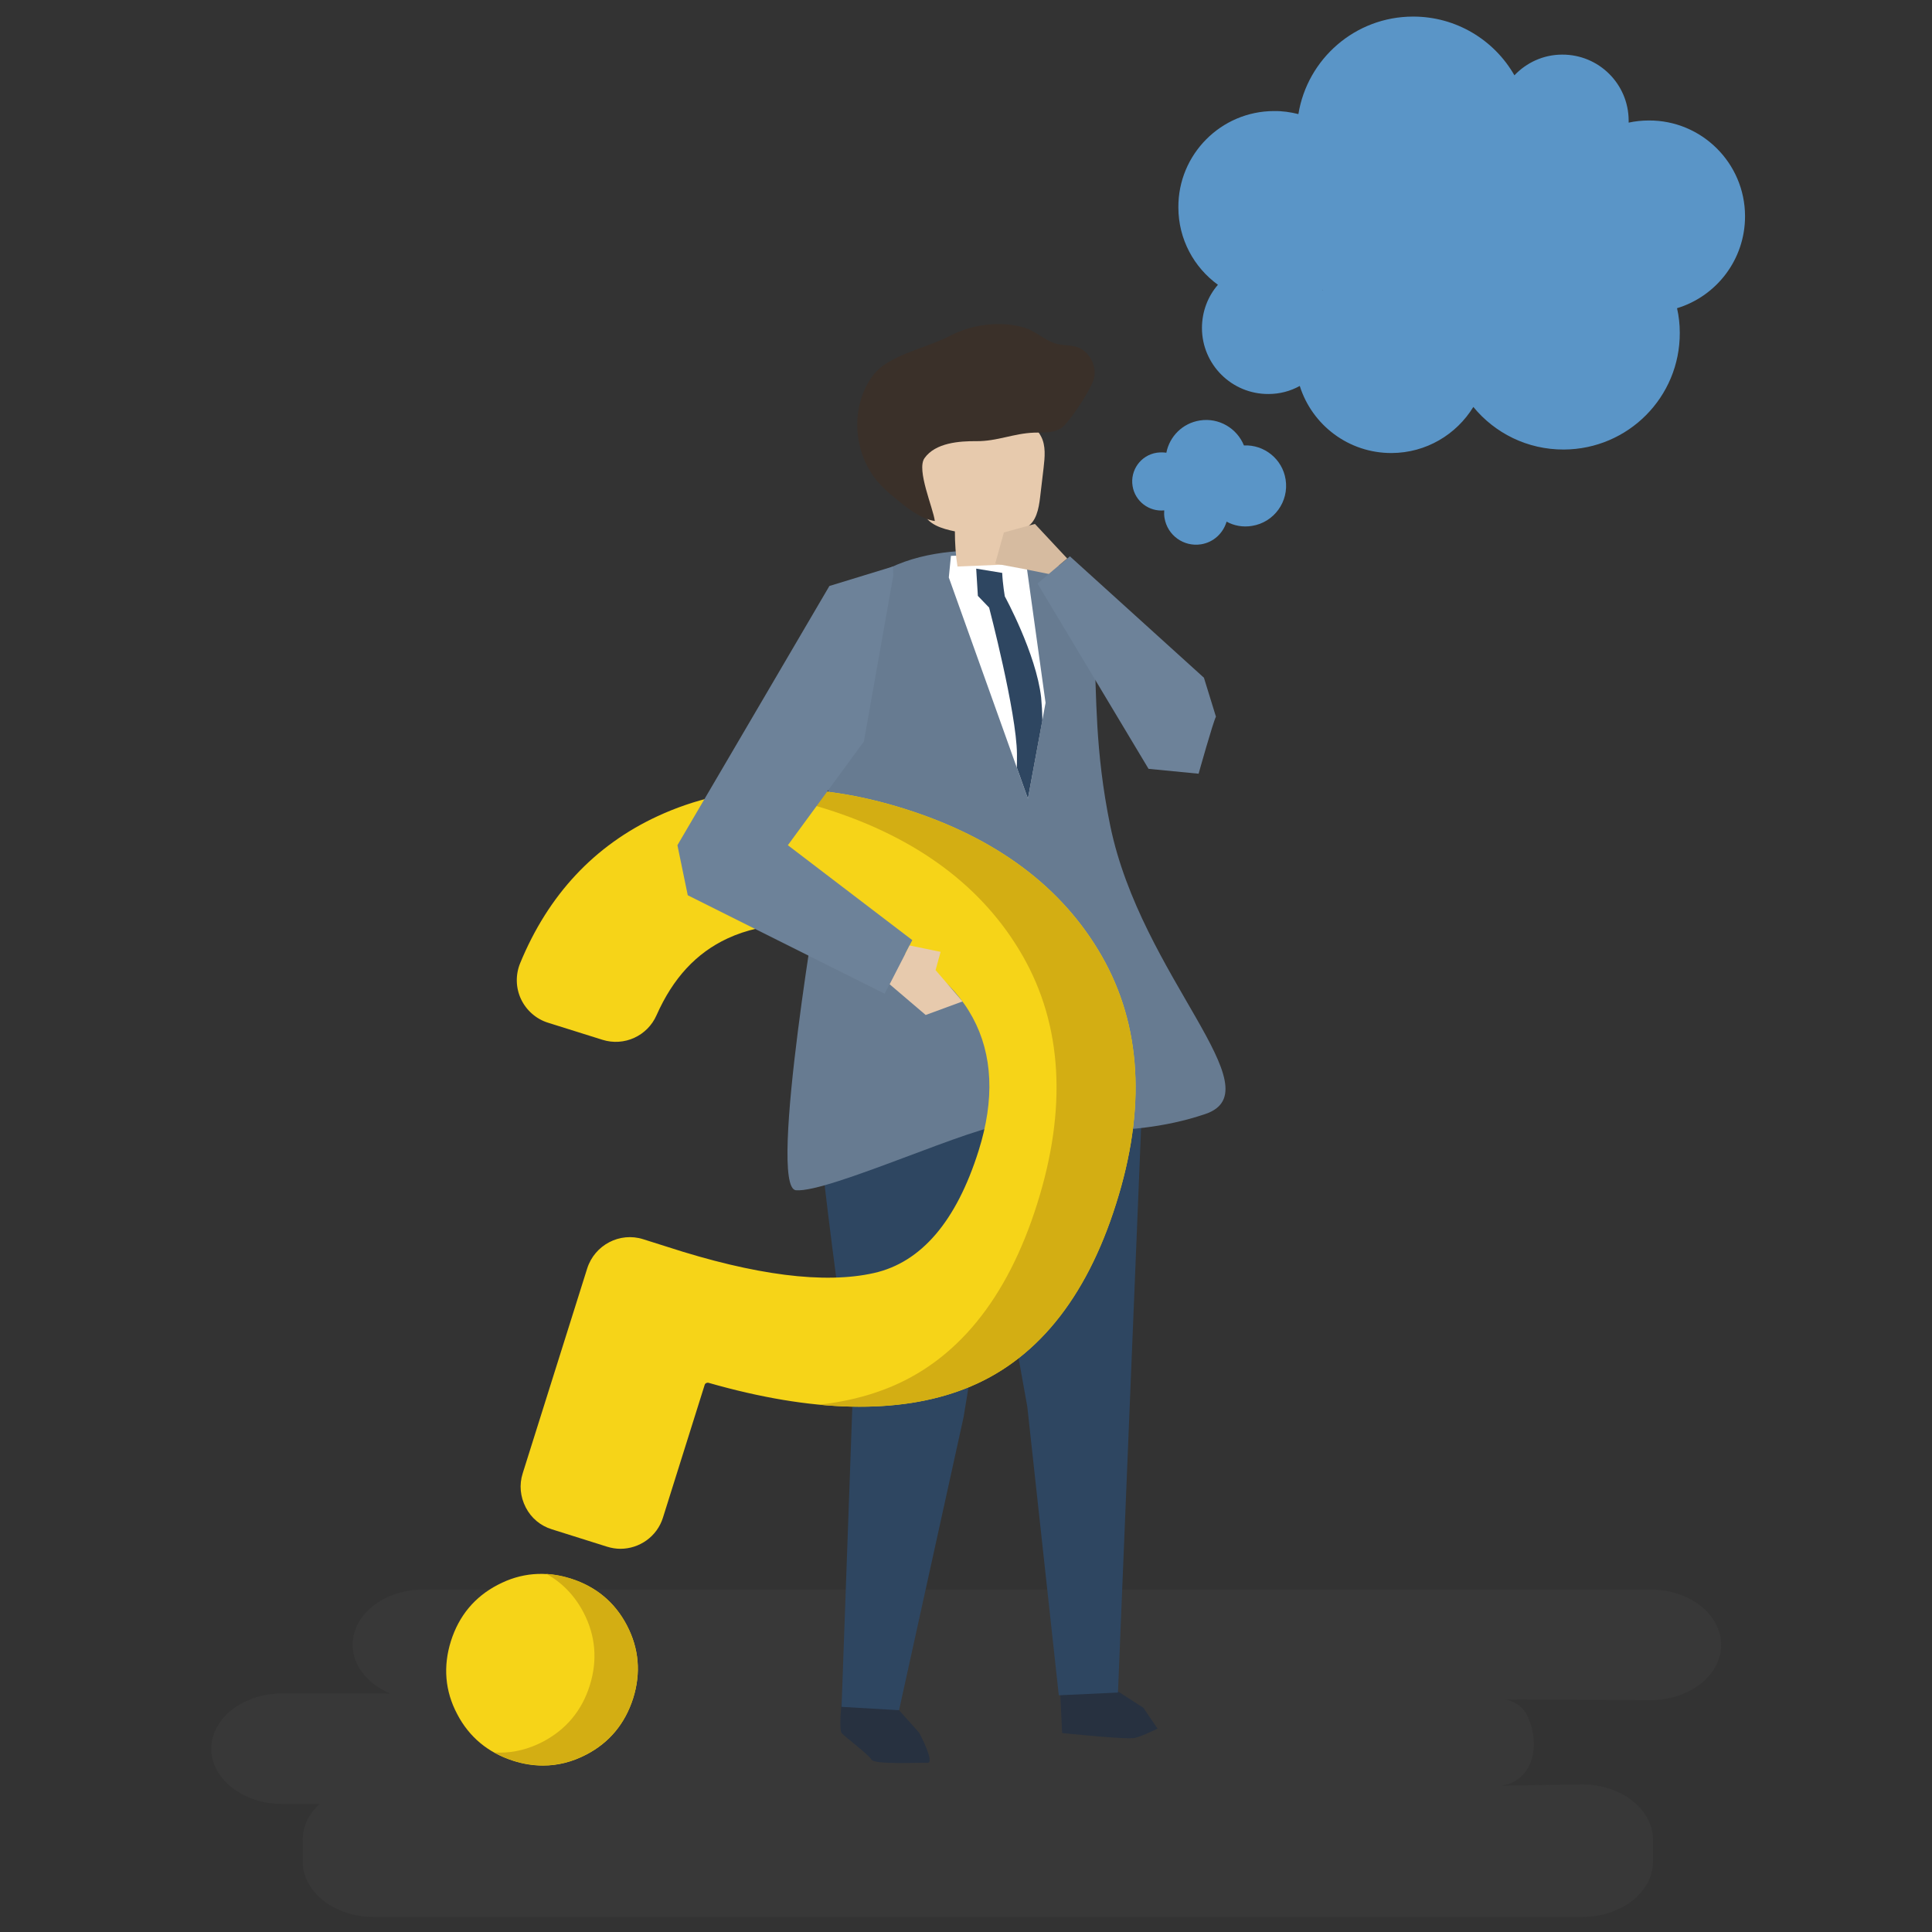
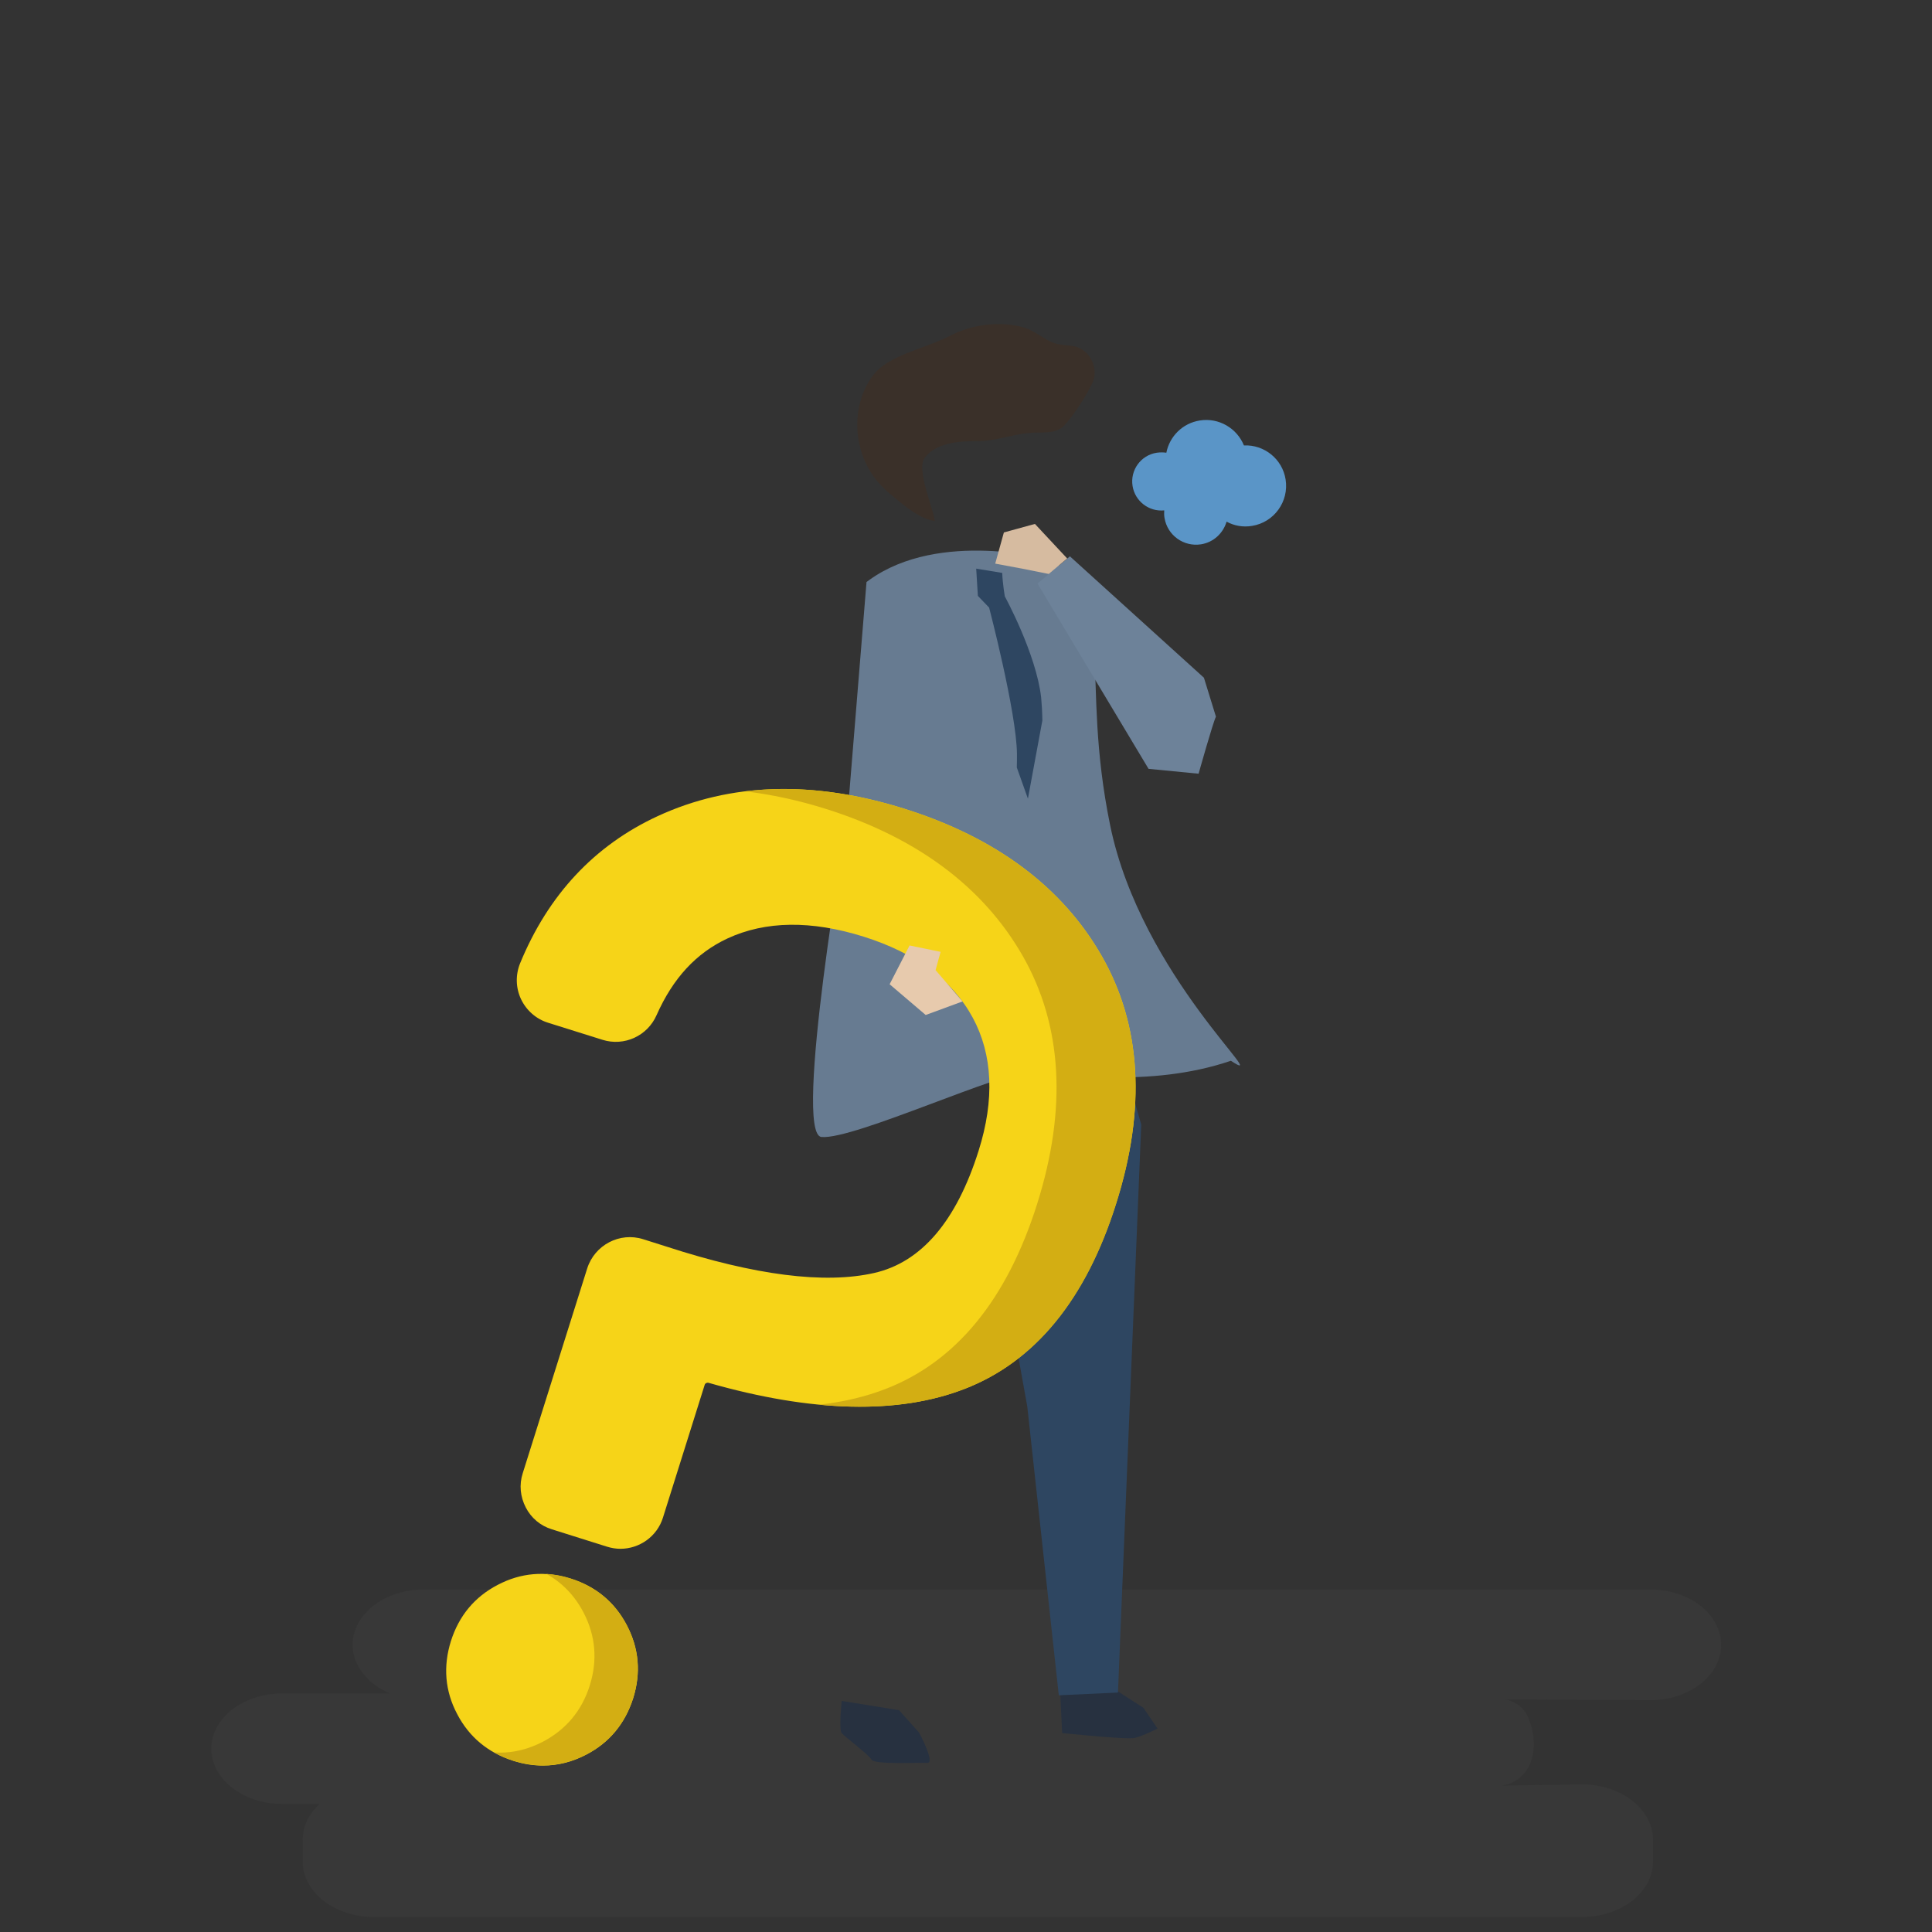
<svg xmlns="http://www.w3.org/2000/svg" version="1.1" id="katman_1" x="0px" y="0px" viewBox="0 0 1270 1270" style="enable-background:new 0 0 1270 1270;" xml:space="preserve">
  <rect x="0" y="0" width="1270" height="1270" fill="#333333" stroke="none" />
  <style type="text/css">
	.st0{display:none;}
	.st1{display:inline;}
	.st2{fill:#FFFFFF;}
	.st3{opacity:0.11;}
	.st4{fill:#606060;}
	.st5{fill:#273140;}
	.st6{fill:#2E4661;}
	.st7{fill:none;}
	.st8{fill:#677B91;}
	.st9{fill:#E7CAAD;}
	.st10{fill:#3A3029;}
	.st11{fill:#6D8299;}
	.st12{fill:#F6D418;}
	.st13{fill:#D3AE13;}
	.st14{fill:#D6BBA0;}
	.st15{fill:#5A95C7;}
</style>
  <g id="background" class="st0">
    <g class="st1">
      <rect y="1" class="st2" width="1270" height="1270" />
    </g>
  </g>
  <g id="shadow">
    <g class="st3">
      <path class="st4" d="M1085,1044.9H278.2c-25.5,0-46.4,16.3-46.4,36.3l0,0c0,13.8,10,25.9,24.6,32h-71.1    c-25.5,0-46.4,16.3-46.4,36.3l0,0c0,19.9,20.9,36.3,46.4,36.3h24.8c-6.9,6.3-11.1,14.5-11.1,23.5v14.5c0,19.9,20.9,36.3,46.4,36.3    h794.8c25.5,0,46.4-16.3,46.4-36.3v-14.5c0-19.9-20.9-36.3-46.4-36.3l-54,0.8c4.1,0,10.8-2.5,15.3-7.6c7.9-8.9,8.2-22.6,4.4-33.8    c-2.5-7.3-6.5-13.1-16.4-15.3l95.5,0.5c25.5,0,46.4-16.3,46.4-36.3l0,0C1131.4,1061.2,1110.6,1044.9,1085,1044.9z" />
    </g>
  </g>
  <g id="object">
    <g>
      <g>
        <g>
          <g>
            <g>
              <path class="st5" d="M724.8,1105.4l26.8,17.2l9.3,13.7c0,0-9.5,4.8-14.9,6.1s-47.8-3.2-47.8-3.2l-1.2-24.9L724.8,1105.4z" />
            </g>
            <g>
              <path class="st5" d="M591,1124.2l13.2,14.8c0,0,10.8,20.1,5.4,19.8c-5.4-0.3-34.8,1.3-36.7-2.1c-2-3.4-17.6-15.1-19.6-17.4        c-2-2.3,0-21.2,0-21.2L591,1124.2z" />
            </g>
            <g>
-               <path class="st6" d="M666.7,729.3l-33.3,202.3L591,1124.2l-37.8-2.2l7.3-203.3c0,0-27.2-186.9-27.3-242.2L666.7,729.3z" />
-             </g>
+               </g>
            <g>
              <polygon class="st6" points="750.2,739.2 734.9,1112.6 696,1114.4 675.3,924.7 645.2,757.3 725.6,653.7       " />
            </g>
            <g>
              <g>
                <path class="st7" d="M552.8,417.6L552.8,417.6L552.8,417.6z" />
              </g>
              <g>
-                 <path class="st8" d="M729.8,542.7c-20.4-99.3,5.5-147.1-39.2-174.8c0,0-72.8-20-119.1,13.3c-0.6,0.5-1.3,0.9-1.9,1.4         l-16.8,35l-12.8,157c0,0-35.8,206.2-16.8,207.8c21.5,1.9,120.2-44.1,138.9-43c18.7,1.1,76.1,11.3,130.2-7.1         C838.7,716.6,750.2,642,729.8,542.7z" />
+                 <path class="st8" d="M729.8,542.7c-20.4-99.3,5.5-147.1-39.2-174.8c0,0-72.8-20-119.1,13.3c-0.6,0.5-1.3,0.9-1.9,1.4         l-12.8,157c0,0-35.8,206.2-16.8,207.8c21.5,1.9,120.2-44.1,138.9-43c18.7,1.1,76.1,11.3,130.2-7.1         C838.7,716.6,750.2,642,729.8,542.7z" />
              </g>
            </g>
            <g>
-               <polygon class="st2" points="639.3,364.9 625.1,365.4 623.7,379.6 675.7,525 687.3,462 674.6,370.5       " />
-             </g>
+               </g>
            <g>
              <g>
                <path class="st6" d="M685.2,473.6c-0.1-5.8-0.4-10.9-0.8-15.1c-3.3-28.9-23.9-66.5-23.9-66.5s-1.4-8.2-1.7-15.4l-17.1-2.8         l1.1,17.9l7.4,7.7c0,0,18,68.7,18.3,96.2c0,2.9,0,5.9-0.1,8.9l7.3,20.5L685.2,473.6z" />
              </g>
            </g>
            <g>
              <polygon class="st2" points="682,580.9 662,739.2 704.2,745.2 733.4,742.9 696.5,605.6       " />
            </g>
            <g>
              <g>
-                 <path class="st9" d="M658.5,371.2c-9.7,0.4-19.4,0.8-29.1,1.2c-1.2-7.6-1.7-15.4-1.7-23.1c-8.4-1.7-18.2-4.6-20.7-12.7         c-0.8-2.6-0.7-5.3-0.7-8c0.3-11.1-2.8-22.4,1-33.3c1.3-3.6,0.3-7.8,1.8-11.3c2.8-6.1,9.4-9.6,15.8-11.7         c16.4-5.3,35.2-4.2,49.8,4.9c3.9,2.4,7.5,5.5,9.6,9.6c3.3,6.2,2.5,13.8,1.7,20.8c-0.8,6.5-1.5,13-2.3,19.4         c-0.9,7.5-2.5,16-9,19.7c-3.5,2-7.9,2.1-10.9,4.7C658.6,355.9,660.6,364.5,658.5,371.2z" />
-               </g>
+                 </g>
              <g>
                <path class="st10" d="M700.2,226.9c-2.2-0.2-4.4-0.5-6.7-1.2c-7.3-2.4-12.7-8.1-20.4-10.4c-15.5-4.5-34.3-2.1-48.5,5.4         c-13.6,7.1-32.7,11.1-44.7,20.1c-5,3.8-8.7,9.1-11.3,14.8c-9.2,19.7-5.7,44.6,8.4,61.1c3.2,3.7,6.8,7,10.6,10.1         c7.8,6.4,17.2,14.3,26.9,15.7c-1-8.4-12.2-33.6-6.8-41.3c7.2-10.2,23-11.3,34.3-11.2c13.5,0.1,24.2-5.1,37.7-5.6         c6.9-0.2,14.7,0.5,19.6-4.4c5.6-5.6,17-22.8,19.5-30.2c2.1-6.4-0.3-13.9-5.3-18.4C709,227.4,704.7,227.3,700.2,226.9z" />
              </g>
            </g>
          </g>
          <g>
            <path class="st11" d="M791.4,445.5l-88.1-79.8L682,383.6L755,505.4l32.9,3.2c0,0,9.5-33.9,11.4-37.5L791.4,445.5z" />
          </g>
        </g>
        <g>
          <g>
            <path class="st12" d="M375.1,1037.7c-16.6-5.2-32.7-3.9-47.9,4.1c-15.2,7.9-25.5,20.3-30.8,37c-5.2,16.6-3.9,32.8,4.1,47.9       c7.9,15.2,20.4,25.5,37,30.8c6.6,2.1,13.1,3.1,19.5,3.1c9.7,0,19.2-2.4,28.4-7.2c15.2-7.9,25.5-20.4,30.8-37       c5.2-16.6,3.9-32.7-4.1-47.9C404.1,1053.2,391.7,1042.9,375.1,1037.7z" />
          </g>
          <g>
            <g>
              <path class="st13" d="M412.1,1068.4c-7.9-15.2-20.4-25.5-37-30.8c-5.4-1.7-10.7-2.7-15.9-3c10.4,5.8,18.6,14.3,24.4,25.4        c7.9,15.2,9.3,31.3,4.1,47.9c-5.2,16.6-15.6,29-30.8,37c-9.2,4.8-18.7,7.2-28.4,7.2c-1.2,0-2.4-0.1-3.6-0.1        c3.9,2.2,8.1,4,12.6,5.4c6.6,2.1,13.1,3.1,19.5,3.1c9.7,0,19.2-2.4,28.4-7.2c15.2-7.9,25.5-20.4,30.8-37        C421.4,1099.8,420,1083.7,412.1,1068.4z" />
            </g>
          </g>
          <g>
            <path class="st12" d="M724.2,628.4c-25.9-45.3-69.5-77.8-129.5-96.7c-60-18.9-114.6-17.3-162.4,4.8       c-41.5,19.2-71.9,51.7-90.4,96.7c-3.1,7.6-2.9,16.2,0.6,23.6s10,13.1,17.8,15.5l35.7,11.2c14.3,4.5,29.6-2.5,35.6-16.2       c10.8-24.3,26-40.8,46.6-50.4c25-11.6,55-12,89.5-1.2c34.3,10.8,58.4,28.7,71.7,53.2c13.2,24.4,14.5,53.9,3.9,87.5       c-14.6,46.4-37.7,73.4-68.7,80.4c-32.6,7.4-78.5,1.5-136.3-17.3l-15.5-4.9c-15.4-4.9-31.9,3.8-36.8,19.2l-42.4,134.7       c-2.4,7.5-1.6,15.4,2,22.4s9.7,12.1,17.2,14.4l36.2,11.4c2.9,0.9,5.9,1.4,8.8,1.4c12.5,0,24.1-8,28-20.5l27.4-87.2       c0.3-1.1,1.5-1.7,2.6-1.4c68.1,19.5,124.7,20.8,168.2,4c46.3-17.9,79.8-58.8,99.6-121.7C753.5,728.7,750.3,673.9,724.2,628.4z" />
          </g>
          <g>
            <g>
              <path class="st13" d="M724.2,628.4c-25.9-45.3-69.5-77.8-129.5-96.7c-37.2-11.7-72.2-15.5-104.9-11.5c17.1,2,34.8,5.8,53,11.5        c60,18.9,103.6,51.4,129.5,96.7c26,45.5,29.2,100.3,9.5,162.9c-19.8,62.9-53.3,103.8-99.6,121.7c-13.4,5.2-28,8.6-43.8,10.4        c36.7,3.5,68.7,0.1,95.7-10.4c46.3-17.9,79.8-58.8,99.6-121.7C753.5,728.7,750.3,673.9,724.2,628.4z" />
            </g>
          </g>
        </g>
        <g>
-           <polygon class="st11" points="587,372.4 545.2,385.2 445.3,555.6 452.1,588.5 581.5,653.2 599.7,618 517.9,555.6 567.9,487.4       587.2,378.4     " />
-         </g>
+           </g>
        <g>
          <polygon class="st14" points="701.5,367.1 680.3,344.4 659.9,350 654.2,370.5 672.4,373.9 689.4,377.3     " />
        </g>
        <g>
          <polygon class="st9" points="597.9,621.5 618.3,625.7 615,637.7 632.7,658.3 608.5,667.2 584.8,647     " />
        </g>
      </g>
      <g>
        <g>
          <g>
-             <path class="st15" d="M800.6,187.2c-6.6,7.6-10.5,17.6-10.5,28.5c0.1,24,19.6,43.4,43.7,43.3c7.5,0,14.5-1.9,20.6-5.3       c8.1,25.7,32.1,44.2,60.4,44.1c22.7-0.1,42.6-12.2,53.7-30.3c14.1,17.2,35.5,28.1,59.5,28c42.3-0.2,76.4-34.5,76.2-76.8       c0-5.5-0.6-10.9-1.8-16.1c26-7.9,44.8-32.1,44.7-60.6c-0.1-34.8-28.5-63-63.3-62.8c-4.5,0-9,0.5-13.2,1.4c0-0.5,0-0.9,0-1.4       c-0.1-24-19.6-43.4-43.7-43.3c-12.4,0-23.5,5.3-31.4,13.6c-13.2-23.1-38.2-38.7-66.8-38.6c-37.9,0.1-69.3,27.8-75.2,64.1       c-5.2-1.3-10.6-2.1-16.1-2c-34.8,0.1-63,28.5-62.8,63.3C774.6,157.3,784.9,175.8,800.6,187.2z M869.6,190.5       c-0.1,0.1-0.2,0.2-0.3,0.3c0,0,0-0.1-0.1-0.1C869.4,190.6,869.5,190.6,869.6,190.5z" />
-           </g>
+             </g>
        </g>
        <g>
          <g>
            <path class="st15" d="M845.1,315.2c2.3,14.5-7.6,28.2-22.1,30.5c-6,1-11.8-0.1-16.7-2.8c-2.2,7.5-8.5,13.6-16.8,14.9       c-11.4,1.8-22.1-5.9-24-17.3c-0.3-1.7-0.3-3.3-0.2-5c-10,1-19.2-6-20.8-16c-1.7-10.4,5.4-20.3,15.9-21.9c2.2-0.3,4.3-0.3,6.3,0       c2.1-10.7,10.6-19.4,22-21.2c12.5-2,24.4,5.1,29,16.4C831,292.2,843,301.7,845.1,315.2z" />
          </g>
        </g>
      </g>
    </g>
  </g>
</svg>